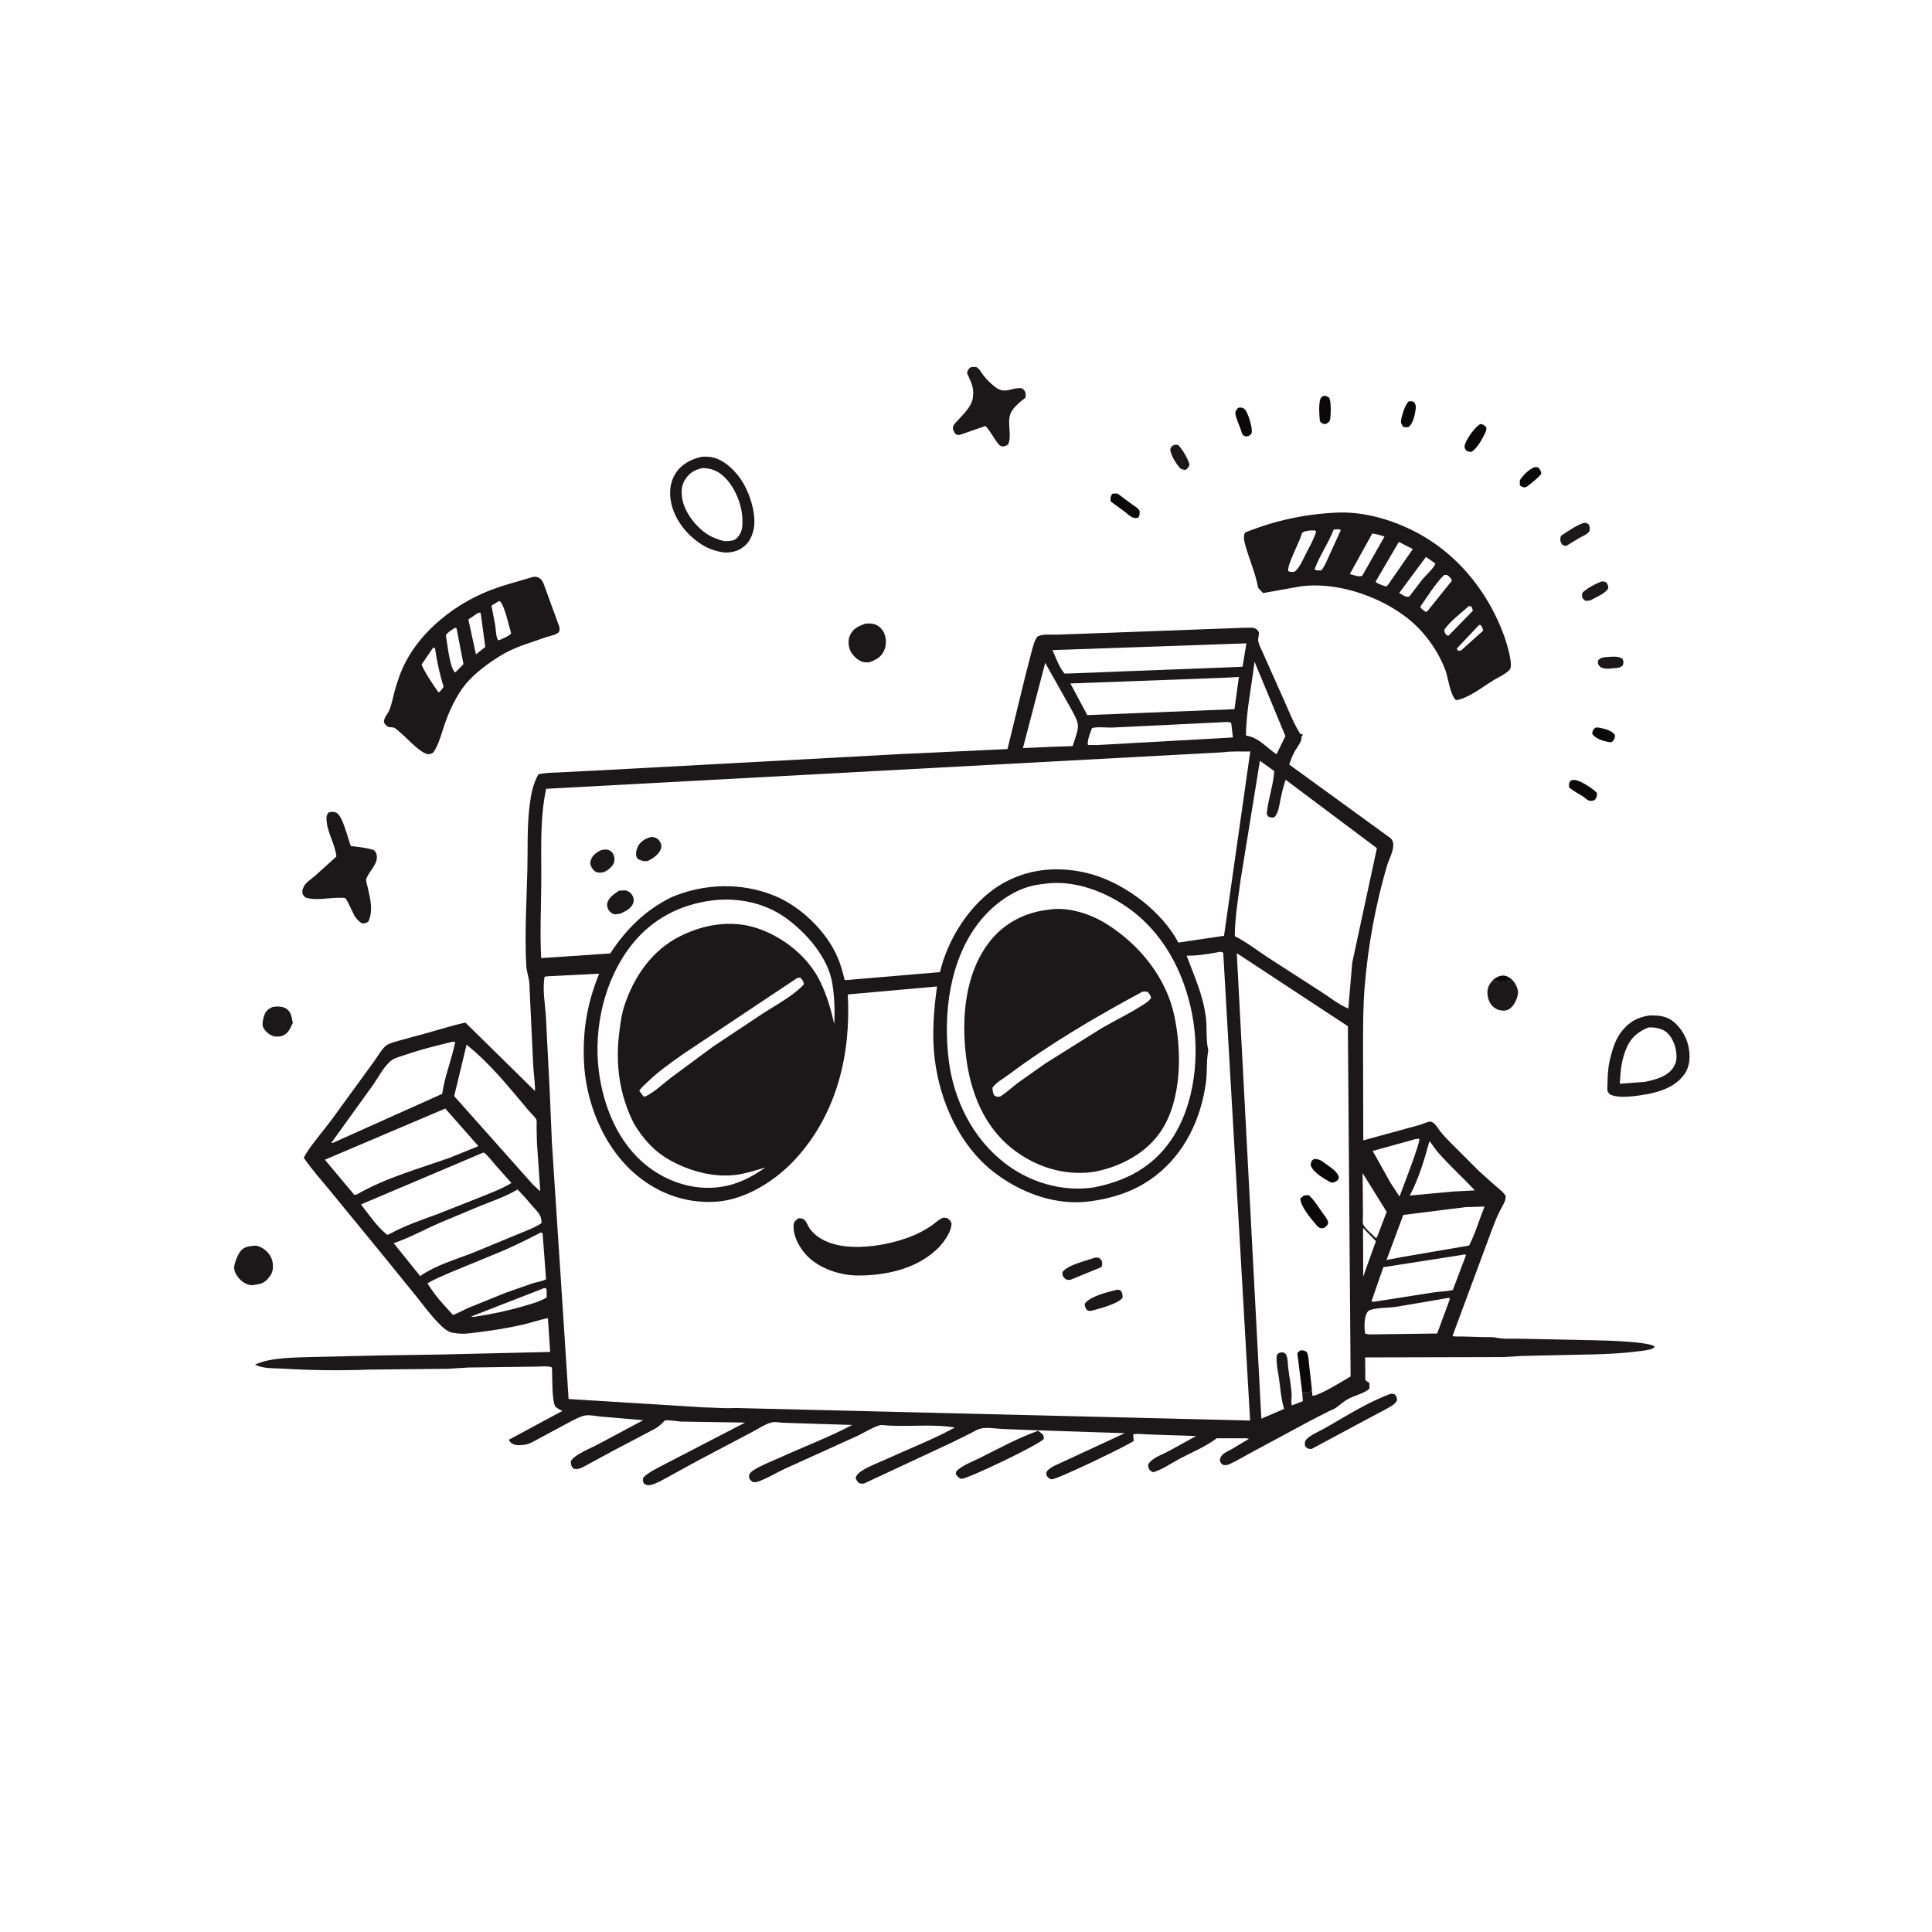
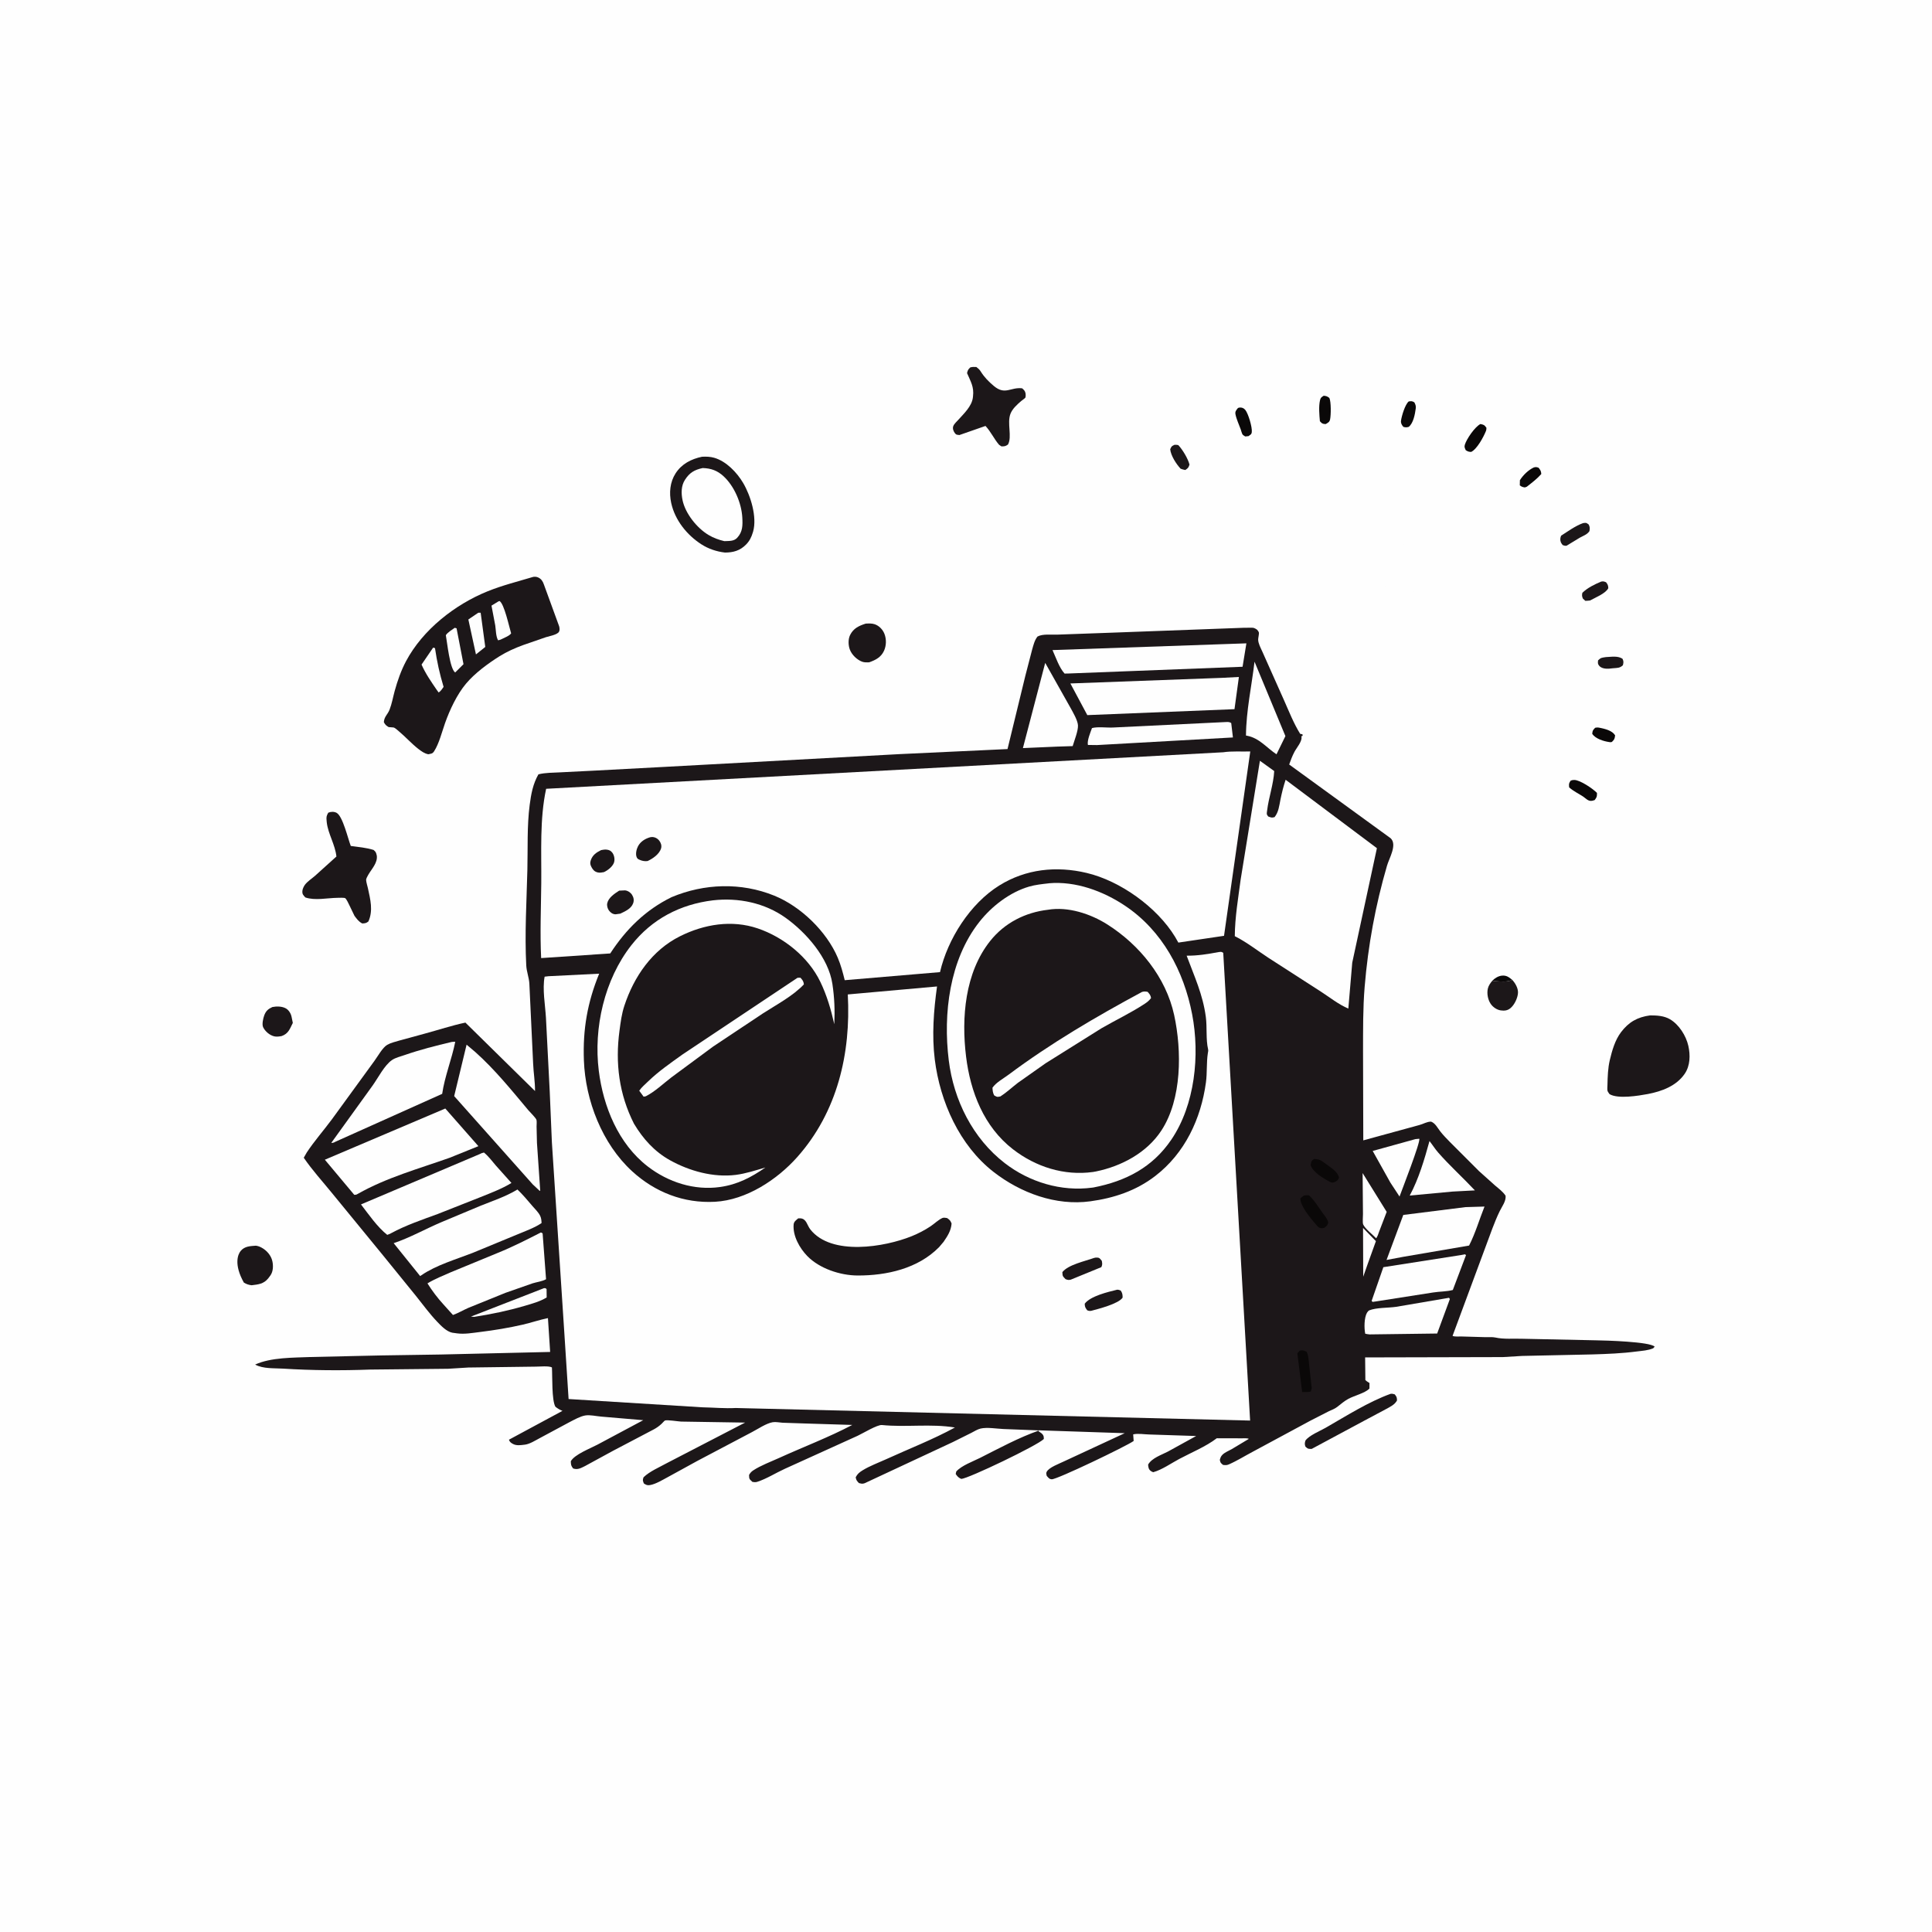
<svg xmlns="http://www.w3.org/2000/svg" version="1.1" style="display: block;" viewBox="0 0 2048 2048" width="1024" height="1024">
  <path transform="translate(0,0)" fill="rgb(254,254,254)" d="M -0 -0 L 2048 0 L 2048 2048 L -0 2048 L -0 -0 z" />
  <path transform="translate(0,0)" fill="rgb(10,8,8)" d="M 1581.98 1039.57 C 1584.66 1036.79 1588.38 1034.53 1592.28 1034.2 C 1596.89 1033.82 1599.42 1035.77 1602.88 1038.56 C 1599.44 1041.24 1589.53 1040.43 1585.15 1040.04 L 1581.98 1039.57 z" />
  <path transform="translate(0,0)" fill="rgb(10,8,8)" d="M 1690.87 771.5 C 1692.92 771.065 1693.8 771.069 1695.88 771.5 C 1701.56 772.675 1709.01 774.404 1712.09 779.5 C 1711.54 783.582 1711.36 783.706 1708.68 786.5 C 1706.88 786.871 1707.58 786.879 1705.58 786.577 C 1699.56 785.667 1691.41 783.08 1687.85 778 C 1688.17 774.321 1688.37 774.259 1690.87 771.5 z" />
  <path transform="translate(0,0)" fill="rgb(10,8,8)" d="M 1625.95 495.5 C 1628.13 494.961 1628.96 495.032 1631.04 495.88 C 1632.98 498.564 1633.56 499.093 1633.83 502.5 C 1629.3 507.655 1623.87 511.709 1618.5 515.944 L 1616.44 516.703 C 1614.05 516.38 1612.97 515.952 1611.05 514.5 L 1611.16 509 C 1614.6 503.622 1620.12 498.176 1625.95 495.5 z" />
  <path transform="translate(0,0)" fill="rgb(28,23,25)" d="M 1702.36 696.535 C 1708.14 696.312 1715.41 694.934 1720.06 698.5 C 1721.2 701.586 1721.06 701.984 1720.32 705.227 C 1716.87 708.377 1714.45 707.934 1710.02 708.365 L 1708.62 708.494 L 1705.33 708.849 C 1701.97 709.02 1697.55 708.532 1695.23 705.78 C 1693.48 703.712 1693.79 702.463 1694.02 700 C 1697.05 696.957 1698.23 697.222 1702.36 696.535 z" />
  <path transform="translate(0,0)" fill="rgb(10,8,8)" d="M 1493.38 425.5 C 1496.35 425.231 1496.74 425.017 1499.27 426.5 C 1500.44 428.787 1501.12 430.349 1500.75 433.026 C 1499.93 439.147 1498.25 448.53 1493.32 452.5 C 1491.02 453.14 1489.95 453.136 1487.65 452.5 C 1485.96 450.557 1484.8 448.655 1485.13 446 C 1485.76 441.056 1489.5 428.483 1493.38 425.5 z" />
  <path transform="translate(0,0)" fill="rgb(10,8,8)" d="M 1403.16 419.5 C 1405.93 419.74 1407 420.117 1409.18 421.852 C 1411.08 425.762 1410.9 439.984 1409.96 444.5 C 1409.34 447.455 1407.83 447.968 1405.5 449.447 L 1404.69 449.515 C 1401.54 449.277 1401.23 448.715 1399.15 446.5 C 1398.55 439.835 1397.77 430.799 1399.26 424.323 C 1399.93 421.368 1400.79 421.12 1403.16 419.5 z" />
  <path transform="translate(0,0)" fill="rgb(28,23,25)" d="M 1245.1 471.5 C 1246.52 471.363 1247.63 471.586 1249.03 471.821 C 1253.63 476.67 1259.25 486.04 1260.92 492.5 C 1259.74 495.945 1259.48 496.079 1256.5 498.226 C 1254.7 497.988 1253.21 497.438 1251.5 496.85 C 1246.87 491.938 1241.12 482.99 1240.46 476.221 C 1241.96 472.987 1241.87 472.996 1245.1 471.5 z" />
  <path transform="translate(0,0)" fill="rgb(28,23,25)" d="M 1697.35 616.5 C 1699.74 616.058 1700.2 616.339 1702.5 617.218 C 1704.3 619.542 1704.75 620.555 1704.86 623.5 C 1702.1 629.121 1690.93 633.516 1685.5 636.542 C 1683.88 636.819 1682.15 636.817 1680.5 636.922 L 1677.9 634.5 C 1676.91 632.031 1676.82 630.971 1677.38 628.371 C 1683.16 622.897 1690.1 619.56 1697.35 616.5 z" />
  <path transform="translate(0,0)" fill="rgb(10,8,8)" d="M 1312.29 432.5 L 1313.7 432.046 C 1316.24 431.722 1318.41 432.524 1320.04 434.5 C 1323.24 438.369 1327.55 452.99 1326.95 457.97 C 1326.63 460.644 1325.5 460.696 1323.5 462.294 L 1320.03 462.662 C 1319.12 462.022 1318.04 461.572 1317.3 460.744 C 1316.51 459.862 1315.59 456.19 1315.16 455 C 1313.35 450.013 1310.61 444.203 1309.63 439.044 C 1309.07 436.102 1310.6 434.662 1312.29 432.5 z" />
  <path transform="translate(0,0)" fill="rgb(10,8,8)" d="M 1664.96 827.5 C 1666.29 826.964 1667.33 826.785 1668.79 826.793 C 1675.04 826.827 1688.66 836.148 1692.85 840.5 C 1692.92 844.621 1692.69 844.837 1690.5 848.056 C 1689.07 848.655 1687.57 848.995 1686 848.947 C 1683.04 848.856 1680.31 845.771 1677.92 844.22 C 1673.02 841.037 1667.75 838.589 1663.37 834.659 C 1663.08 831.006 1662.88 830.753 1664.96 827.5 z" />
  <path transform="translate(0,0)" fill="rgb(10,8,8)" d="M 1569.29 449.5 L 1569.54 449.52 C 1573.33 450.384 1573.42 450.428 1575.69 453.5 C 1575.63 454.729 1575.59 455.841 1575.12 457 C 1572.5 463.433 1565.7 476.085 1559.5 479.045 C 1556.7 478.91 1556.16 478.693 1553.76 477.221 C 1552.8 474.964 1552.03 473.951 1552.78 471.461 C 1554.64 465.287 1563.39 452.525 1569.29 449.5 z" />
-   <path transform="translate(0,0)" fill="rgb(10,8,8)" d="M 1178.9 523.5 C 1180.78 523.023 1182.57 523.116 1184.5 523.104 L 1199.78 534.462 C 1202.62 536.464 1206.34 538.358 1208 541.5 C 1208.08 544.946 1208.5 545.94 1206.5 548.851 C 1205.33 548.89 1203.05 549.287 1202 549.003 C 1198.32 548.004 1194.25 544.018 1191.29 541.703 L 1177.29 531.5 C 1177.19 527.738 1176.95 526.853 1178.9 523.5 z" />
  <path transform="translate(0,0)" fill="rgb(28,23,25)" d="M 1678.17 554.5 C 1681.56 554.076 1681.35 553.972 1684.08 556 C 1685.49 558.838 1685.33 559.996 1684.89 563 C 1682.48 566.687 1678.21 567.969 1674.5 570.064 L 1660.63 578.5 C 1658.93 578.728 1658.1 578.327 1656.5 577.801 C 1655.79 576.824 1654.93 575.762 1654.5 574.612 C 1653.64 572.331 1653.9 570.044 1654.84 567.857 C 1662.05 563.26 1670.08 557.335 1678.17 554.5 z" />
  <path transform="translate(0,0)" fill="rgb(28,23,25)" d="M 288.737 1067.5 C 293.228 1066.59 299.099 1066.66 303.168 1069.02 C 306.226 1070.79 308.423 1074.52 309.082 1077.89 L 310.399 1084.32 C 307.196 1090.78 305.732 1095.74 298.5 1098.29 C 295.88 1098.73 293.199 1099.2 290.576 1098.54 C 285.799 1097.35 281.094 1093.34 278.948 1088.93 C 277.465 1085.88 278.99 1079.3 280.134 1076.27 C 281.897 1071.6 284.294 1069.53 288.737 1067.5 z" />
  <path transform="translate(0,0)" fill="rgb(28,23,25)" d="M 1602.88 1038.56 C 1606.15 1041.93 1609.39 1047.54 1609.13 1052.44 C 1608.86 1057.88 1605.29 1065.43 1600.98 1068.83 C 1597.88 1071.28 1594.79 1071.6 1590.95 1071.08 C 1586.73 1070.52 1582.43 1067.52 1580.11 1064 C 1577.16 1059.52 1576.02 1053.24 1577.16 1048 C 1577.85 1044.85 1579.91 1041.96 1581.98 1039.57 L 1585.15 1040.04 C 1589.53 1040.43 1599.44 1041.24 1602.88 1038.56 z" />
  <path transform="translate(0,0)" fill="rgb(28,23,25)" d="M 917.744 661.043 C 920.891 660.925 924.152 660.692 927.18 661.713 C 931.865 663.293 935.684 667.248 937.501 671.814 C 939.74 677.442 939.614 684.293 937.12 689.804 C 933.997 696.708 928.149 699.683 921.346 702.086 C 918.843 702.176 916.158 702.303 913.772 701.386 C 908.344 699.3 903.105 694.216 900.973 688.842 C 899.142 684.226 898.92 677.623 901.163 673.11 C 904.677 666.036 910.551 663.316 917.744 661.043 z" />
-   <path transform="translate(0,0)" fill="rgb(28,23,25)" d="M 271.244 1320.48 C 273.487 1320.79 275.215 1321.43 277.196 1322.49 C 282.668 1325.41 287.327 1330.69 288.708 1336.88 C 289.79 1341.72 289.617 1347.66 286.778 1351.83 L 285.922 1353 L 284.279 1355.2 C 279.353 1361.13 273.894 1361.53 266.755 1362.42 C 263.773 1362.11 261.039 1361.2 258.5 1359.59 C 253.829 1356.61 248.99 1350.63 248.256 1345 C 247.63 1340.19 252.214 1329.51 255.197 1325.97 C 259.385 1321 265.281 1320.92 271.244 1320.48 z" />
+   <path transform="translate(0,0)" fill="rgb(28,23,25)" d="M 271.244 1320.48 C 273.487 1320.79 275.215 1321.43 277.196 1322.49 C 282.668 1325.41 287.327 1330.69 288.708 1336.88 C 289.79 1341.72 289.617 1347.66 286.778 1351.83 L 285.922 1353 L 284.279 1355.2 C 279.353 1361.13 273.894 1361.53 266.755 1362.42 C 263.773 1362.11 261.039 1361.2 258.5 1359.59 C 247.63 1340.19 252.214 1329.51 255.197 1325.97 C 259.385 1321 265.281 1320.92 271.244 1320.48 z" />
  <path transform="translate(0,0)" fill="rgb(28,23,25)" d="M 1474.11 1477.5 C 1475.93 1477.29 1476.78 1477.58 1478.5 1478.08 C 1480.6 1480.83 1480.73 1481.06 1480.89 1484.5 C 1478.55 1489.06 1473.37 1491.42 1469.03 1493.8 L 1445.59 1506.29 L 1390.5 1535.87 C 1386.61 1535.89 1386.7 1536.06 1383.81 1533.5 C 1382.86 1530.81 1383.02 1529.72 1383.83 1527 C 1388.07 1521.36 1398.72 1517.22 1405.02 1513.62 C 1426.92 1501.11 1450.39 1486.08 1474.11 1477.5 z" />
  <path transform="translate(0,0)" fill="rgb(28,23,25)" d="M 1028.49 389.5 C 1030.78 388.782 1032.64 388.97 1035 389.044 C 1036.99 390.618 1038.24 391.589 1039.6 393.77 C 1043.38 399.859 1048.05 404.563 1053.5 409.145 C 1065.52 419.25 1071.29 410.141 1083.5 411.629 C 1085.35 413.322 1086.31 413.956 1087 416.455 C 1087.34 417.666 1087.4 420.374 1086.93 421.5 C 1086.69 422.095 1083.13 424.574 1082.5 425.114 C 1078.23 428.785 1073.2 433.282 1071.13 438.636 C 1067.29 448.553 1073.1 462.854 1068.5 471.24 C 1065.77 473.153 1064.69 473.218 1061.5 473.149 L 1059.06 471.5 C 1053.74 465.332 1050.47 457.791 1044.67 451.515 L 1017 461.164 C 1014.93 460.84 1013.85 461.2 1012.46 459.478 C 1010.78 457.39 1009.51 454.336 1010.53 451.669 C 1011.48 449.205 1014.21 446.846 1015.99 444.871 C 1021.91 438.287 1030.04 430.717 1031.27 421.573 L 1031.42 420.214 C 1032.68 410.002 1028.94 404.51 1025.11 395.5 C 1025.92 392.279 1026.14 391.843 1028.49 389.5 z" />
  <path transform="translate(0,0)" fill="rgb(28,23,25)" d="M 347.942 861.5 C 350.617 860.315 354.1 860.199 356.761 861.606 C 363.356 865.094 368.891 889.277 371.843 896.751 C 379.899 897.892 388.22 898.52 396 900.98 C 397.497 902.381 398.091 902.664 398.813 904.682 C 399.037 905.308 399.329 906.338 399.417 906.991 C 400.441 914.644 394.037 921.027 390.5 927.113 C 389.827 928.27 388.043 931.41 388.093 932.614 C 388.203 935.295 389.428 938.837 390.002 941.521 C 392.541 953.394 395.77 965.178 390.5 976.823 C 388.093 978.707 386.925 978.746 384 978.9 C 380.188 976.967 378.28 974.146 375.759 970.816 L 370.477 959.845 C 369.56 957.997 367.398 953.165 365.928 952.105 C 364.979 951.421 358.848 951.708 357.535 951.728 C 346.87 951.888 333.945 954.812 323.728 951.345 C 321.502 948.998 320.291 947.916 320.538 944.5 C 320.689 942.415 321.885 939.797 323.095 938.108 C 325.734 934.421 330.427 931.468 333.854 928.483 L 356.621 907.933 C 355.277 895.377 347.879 884.11 346.41 871.992 L 346.222 869.995 C 345.825 866.202 346.055 864.895 347.942 861.5 z" />
  <path transform="translate(0,0)" fill="rgb(28,23,25)" d="M 1749.23 1076.35 C 1756.42 1076.35 1764 1076.76 1770.33 1080.5 C 1779.84 1086.13 1787.29 1097.9 1789.7 1108.61 C 1791.91 1118.46 1791.73 1129.69 1785.84 1138.28 C 1777 1151.2 1761.56 1156.88 1746.84 1159.7 C 1736.82 1161.56 1715.23 1165.18 1706.17 1159.83 C 1705.48 1158.72 1704.56 1157.72 1704.09 1156.5 C 1703.6 1155.21 1703.94 1151.62 1703.97 1150.07 C 1704.13 1141.56 1704.47 1132.08 1706.44 1123.81 C 1708.88 1113.62 1711.92 1102.69 1718.32 1094.21 C 1726.49 1083.39 1735.83 1078.13 1749.23 1076.35 z" />
-   <path transform="translate(0,0)" fill="rgb(254,254,254)" d="M 1747.38 1089.19 C 1752.45 1088.78 1757.39 1089.47 1762.11 1091.46 C 1768.38 1094.11 1772.35 1100.39 1774.74 1106.5 C 1776.93 1112.14 1778.4 1122.32 1775.71 1127.97 L 1775.17 1129 L 1774.04 1131.17 C 1767.91 1141.29 1754.32 1144.64 1743.52 1146.82 L 1717.01 1148.82 C 1717.93 1134.26 1718.77 1122.85 1724.83 1109.46 C 1729.4 1099.37 1737.28 1093.09 1747.38 1089.19 z" />
  <path transform="translate(0,0)" fill="rgb(28,23,25)" d="M 744.163 484.173 C 748.364 483.913 752.918 484.078 757 485.237 C 769.748 488.857 781.194 500.781 787.799 512.012 C 795.715 525.469 802.662 547.951 798.361 563.361 L 798.012 564.5 C 796.524 569.492 794.57 573.41 790.895 577.186 C 784.566 583.688 777.283 585.742 768.445 585.72 C 759.631 584.7 751.075 581.862 743.583 577.057 C 728.13 567.144 715.454 551.324 711.5 533.159 C 709.176 522.481 710.14 511.095 716.177 501.737 C 722.639 491.721 732.755 486.563 744.163 484.173 z" />
  <path transform="translate(0,0)" fill="rgb(254,254,254)" d="M 744.868 496.14 C 753.747 496.419 760.465 498.807 767.058 504.904 C 778.399 515.394 786.017 533.264 786.873 548.557 C 787.335 556.82 787.372 563.768 781.362 570.171 C 777.827 573.936 772.599 573.388 767.798 573.636 C 761.808 572.206 756.374 570.253 751.062 567.085 C 738.727 559.726 726.54 544.384 723.555 530.343 C 721.991 522.99 721.993 515.043 726.016 508.744 C 730.938 501.037 736.078 498.04 744.868 496.14 z" />
  <path transform="translate(0,0)" fill="rgb(28,23,25)" d="M 565.298 611.5 C 567.28 611.292 568.706 611.319 570.522 612.152 C 573.779 613.645 575.414 616.245 576.543 619.557 L 592.761 664 C 593.305 666.098 593.589 669.137 591.716 670.706 C 588.678 673.25 582.496 674.273 578.662 675.459 L 554.281 683.894 C 545.796 687.035 537.127 690.861 529.46 695.687 C 517.159 703.429 503.387 713.546 494.005 724.703 C 484.439 736.077 476.737 752.51 471.786 766.488 C 468.495 775.78 465.519 788.04 460.208 796.344 C 458.43 799.125 456.988 798.871 454 799.556 C 449.67 798.667 446.876 796.43 443.426 793.868 C 436.116 788.155 429.861 781.052 422.704 775.107 C 421.267 773.914 418.865 771.505 417.082 771.141 L 413.87 770.888 L 412 770.753 C 409.35 769.137 408.362 768.376 406.894 765.5 C 407.319 759.511 410.916 757.508 412.965 752.262 C 415.4 746.026 416.616 738.903 418.393 732.424 C 421.339 721.68 425.211 710.664 430.451 700.814 C 448.13 667.587 482.121 640.865 516.813 626.829 C 532.598 620.442 549.026 616.398 565.298 611.5 z" />
  <path transform="translate(0,0)" fill="rgb(254,254,254)" d="M 507.028 649.5 L 509.513 649.5 L 514.408 685.787 L 504.525 693.7 L 496.477 656.668 L 507.028 649.5 z" />
  <path transform="translate(0,0)" fill="rgb(254,254,254)" d="M 528.357 637.5 L 529.53 637.106 C 534.548 640.112 539.7 664.446 541.817 671.399 C 540.091 674.066 534.239 676.168 531.305 677.717 C 530.476 678.208 528.942 678.485 528 678.757 C 525.573 674.603 525.728 667.802 524.988 663 L 521.001 641.997 L 528.357 637.5 z" />
  <path transform="translate(0,0)" fill="rgb(254,254,254)" d="M 459.143 686.5 C 459.812 686.621 460.459 686.846 461.109 687.047 C 463.247 701.545 465.993 714.094 470.227 728.134 C 468.6 730.382 467.362 732.552 465 734.071 L 463.037 731.402 C 457.125 722.74 451.09 714.122 446.857 704.491 L 459.143 686.5 z" />
  <path transform="translate(0,0)" fill="rgb(254,254,254)" d="M 482.041 665.5 L 483.985 666.047 L 491.325 704.075 L 482.5 712.87 C 476.733 708.723 474.069 681.09 472.607 673.339 C 474.56 670.237 479.068 667.721 482.041 665.5 z" />
-   <path transform="translate(0,0)" fill="rgb(28,23,25)" d="M 1415.66 543.438 C 1441.87 542.007 1468.83 548.995 1492.5 559.891 C 1541 582.218 1576.64 624.602 1594.59 674.457 C 1596.84 680.696 1603.95 703.482 1600.85 709 C 1598.32 713.496 1588.62 717.785 1584.14 720.476 C 1572.25 727.612 1557.19 739.978 1543.5 742.301 C 1537.37 736.82 1535.29 719.847 1532.64 711.733 C 1524.85 689.908 1509.32 668.594 1490.98 654.5 C 1461.13 631.562 1416.53 616.489 1378.74 621.554 L 1338.88 628.663 L 1333.69 623.186 C 1330.85 607.104 1323.59 591.534 1319.48 575.73 C 1318.56 572.192 1318.06 567.688 1319.85 564.5 C 1350.95 551.938 1382.23 545.155 1415.66 543.438 z" />
  <path transform="translate(0,0)" fill="rgb(254,254,254)" d="M 1567.83 662.5 L 1569.61 662.608 C 1571.13 664.698 1571.77 665.944 1572.2 668.5 L 1548.5 689.757 L 1545.34 689.675 L 1544.24 687.5 L 1567.83 662.5 z" />
  <path transform="translate(0,0)" fill="rgb(254,254,254)" d="M 1557.03 642.5 L 1559.26 642.522 C 1560.45 644.31 1560.97 645.362 1561.23 647.5 L 1535.5 673.827 L 1533.47 673.4 C 1531.5 670.867 1531.23 670.668 1531.07 667.5 C 1537.24 658.397 1548.73 650.006 1557.03 642.5 z" />
  <path transform="translate(0,0)" fill="rgb(254,254,254)" d="M 1413.68 561.5 L 1414.15 561.406 C 1416.66 561.133 1419.27 560.409 1421.28 562 L 1407.86 591.471 C 1405.73 595.989 1403.92 600.972 1400.5 604.667 C 1397.8 604.644 1395.77 605.155 1393.5 603.575 C 1398.55 589.448 1407.62 576.715 1413.21 562.696 L 1413.68 561.5 z" />
  <path transform="translate(0,0)" fill="rgb(254,254,254)" d="M 1530.71 609.5 L 1534.04 609.5 C 1536.63 611.635 1537.95 612.287 1539.11 615.5 L 1513.43 647.5 L 1511.52 648.74 C 1509.31 647.118 1506.73 645.759 1505.49 643.286 C 1513.4 631.919 1521.04 619.412 1530.71 609.5 z" />
  <path transform="translate(0,0)" fill="rgb(254,254,254)" d="M 1511.55 590.368 L 1521.6 597.354 C 1519.91 602.395 1511.45 609.784 1507.87 614.087 L 1493.78 632.5 C 1489.63 633.184 1486.81 630.587 1483.24 628.555 L 1511.55 590.368 z" />
  <path transform="translate(0,0)" fill="rgb(254,254,254)" d="M 1388.88 562.325 L 1394 562.257 L 1395.13 563.5 C 1392.91 571.386 1388.28 579.272 1384.54 586.534 C 1381.14 593.129 1378.21 601 1372.5 605.935 C 1369.66 606.531 1368.36 606.456 1365.62 605.5 C 1363.99 599.275 1377.68 574.366 1379.97 565.838 L 1380.18 565 C 1382.51 562.837 1385.79 562.868 1388.88 562.325 z" />
  <path transform="translate(0,0)" fill="rgb(254,254,254)" d="M 1454.68 565.526 C 1459.13 565.994 1463.35 567.473 1467.62 568.765 L 1443.94 610.5 C 1439.63 611.695 1435.06 609.676 1430.88 608.459 L 1454.68 565.526 z" />
  <path transform="translate(0,0)" fill="rgb(254,254,254)" d="M 1482.82 574.452 L 1497.61 582.039 L 1471.5 619.786 L 1469.75 621.647 C 1468.45 621.429 1467.25 621.14 1466.02 620.645 C 1464.02 619.833 1458.99 618.288 1458.23 616.501 L 1482.82 574.452 z" />
  <path transform="translate(0,0)" fill="rgb(28,23,25)" d="M 1318.19 665.478 L 1325.5 665.406 C 1326.74 665.396 1327.9 665.321 1329.12 665.637 C 1329.87 665.831 1332.05 667.013 1332.5 667.462 C 1333.35 668.308 1334.08 669.353 1334.45 670.5 C 1334.82 671.688 1333.68 676.365 1333.7 677.969 C 1333.74 682.009 1336.35 686.806 1337.99 690.425 L 1361.32 742.736 C 1366.49 754.403 1371.48 767.057 1378.23 777.889 L 1380.66 778.373 L 1380.89 779.966 L 1379.5 780.467 C 1380.94 785.439 1374.46 792.612 1372.15 797.025 C 1369.88 801.356 1368.19 805.801 1366.58 810.407 L 1474.15 888.584 C 1481.33 895.403 1472.64 909.571 1470.31 917.575 C 1457.98 959.84 1450.25 1002.03 1446.6 1045.95 C 1444.7 1068.81 1444.94 1092 1444.88 1114.93 L 1445.14 1208.84 L 1504.71 1192.54 C 1509.08 1191.38 1512.41 1189 1517 1188.97 C 1521.67 1190.76 1523.85 1195.7 1526.87 1199.49 C 1529.94 1203.36 1533.39 1206.92 1536.84 1210.45 L 1567.89 1241.5 L 1584.98 1256.8 C 1588.96 1260.18 1593.02 1263.12 1595.98 1267.5 C 1596.68 1273.17 1592.15 1278.96 1589.72 1283.94 C 1586.83 1289.87 1584.34 1296.07 1581.98 1302.23 L 1539.77 1416.08 C 1541.87 1417.16 1546.74 1416.67 1549.23 1416.72 L 1574.8 1417.46 C 1578.13 1417.57 1581.94 1417.11 1585.15 1417.83 C 1594.14 1419.84 1604.29 1418.8 1613.5 1419.14 L 1691.99 1420.79 C 1701.88 1420.93 1748.87 1422.23 1754.01 1427.5 L 1752.5 1429.22 C 1746.96 1431.61 1740.84 1431.86 1734.91 1432.63 C 1719.17 1434.68 1703.83 1435.26 1687.98 1435.74 L 1613.43 1437.35 L 1593.07 1438.57 L 1447.09 1438.92 L 1447.35 1463 C 1448.36 1463.88 1449.3 1464.55 1450.45 1465.26 L 1451.71 1466.02 L 1451.67 1471.91 C 1446.95 1476.84 1435.69 1479.34 1429.24 1482.89 C 1424.93 1485.26 1421.6 1488.17 1417.77 1491.19 C 1414.87 1493.49 1411.78 1494.5 1408.5 1496.05 L 1389.36 1505.83 L 1328 1538.89 C 1319.61 1543.3 1311.17 1548.62 1302.52 1552.37 C 1300.38 1553.3 1298.75 1553.15 1296.5 1552.88 C 1293.92 1550.72 1293.71 1550.76 1293.06 1547.5 C 1293.73 1545.2 1294.1 1543.88 1295.83 1542.11 C 1298.21 1539.67 1302.64 1537.84 1305.63 1536.18 L 1323.79 1525.29 C 1322.25 1524.3 1318.28 1524.73 1316.26 1524.68 L 1289.83 1524.61 C 1278.25 1533.46 1262.93 1539.71 1249.97 1546.61 C 1241.39 1551.18 1231.81 1557.99 1222.5 1560.6 C 1221.41 1560.17 1220.76 1559.99 1219.78 1559.23 C 1217.46 1557.45 1217.24 1555.15 1217.07 1552.5 C 1221.05 1545.52 1231.15 1542.33 1237.99 1538.75 L 1267.98 1522.23 L 1218.29 1520.61 C 1212.89 1520.51 1206.46 1519.29 1201.22 1520.5 L 1201.72 1527.5 C 1193.97 1533.06 1120.13 1568.49 1114.92 1568.1 C 1112.08 1567.89 1111.39 1566.43 1109.58 1564.5 C 1109.27 1562.87 1108.69 1561.81 1109.49 1560.24 C 1111.94 1555.47 1122.71 1551.66 1127.41 1549.33 L 1192.25 1519.24 L 1102.83 1516.25 L 1101.5 1516.1 L 1100.76 1517 L 1104.25 1519.5 C 1106.32 1521.48 1106.5 1522.64 1106.5 1525.39 C 1099.86 1532.24 1026.59 1567.32 1019 1567.72 C 1015.97 1566.41 1014.9 1565.1 1013.09 1562.5 L 1013.68 1559.82 C 1019.42 1553.46 1031.11 1549.33 1038.89 1545.42 C 1059.51 1535.04 1079.81 1523.94 1101.63 1516.29 L 1063.53 1514.81 C 1056.35 1514.49 1046.31 1512.73 1039.43 1514.34 C 1036.18 1515.11 1032.62 1517.38 1029.61 1518.91 L 1010.04 1528.66 L 919.38 1570.97 C 915.915 1572.77 914.301 1573.33 910.5 1572.12 C 908.276 1569.73 907.744 1569.32 907.056 1566 C 908.861 1562.41 911.088 1560.64 914.5 1558.54 C 921.991 1553.94 930.977 1550.65 939 1546.99 C 963.177 1535.93 988.994 1525.95 1012.25 1513.21 C 986.922 1508.99 960.322 1513.16 934.909 1510.59 C 930.022 1510.1 914.686 1519.39 909.221 1521.95 L 832.046 1556.95 C 822.469 1561.28 812.64 1567.6 802.754 1570.78 C 800.864 1571.39 799.407 1571.17 797.5 1570.81 C 794.384 1567.78 794.101 1568.11 794.034 1563.5 C 795.278 1561.35 796.385 1560.04 798.481 1558.67 C 806.489 1553.4 816.877 1549.59 825.622 1545.61 C 851.407 1533.87 878.424 1523.68 903.448 1510.5 L 852.098 1508.91 L 829.5 1508.15 C 826.18 1507.96 822.376 1507.07 819.096 1507.61 C 812.263 1508.74 803.191 1514.95 797 1518.15 L 739.407 1548.52 L 707.663 1565.93 C 702.253 1568.81 695.039 1573.24 689 1574.25 C 686.136 1574.73 684.849 1574.05 682.5 1572.51 C 681.306 1569.31 681.116 1569.23 682.151 1566.01 C 688.76 1559.6 699.112 1555.3 707.245 1550.78 L 789.829 1508.01 L 722 1506.93 C 718.962 1506.8 707.05 1504.88 704.918 1505.79 C 704.182 1506.11 702.064 1508.6 701.332 1509.27 C 698.783 1511.63 696.223 1513.49 693.158 1515.15 L 649.79 1537.93 L 620.05 1554.13 C 615.537 1556.35 612.348 1558.27 607.5 1556.6 C 605.144 1553.45 605.302 1552.78 605.081 1549 C 609.045 1541.76 625.825 1535.4 633.272 1531.41 L 681.86 1505.46 L 637.248 1501.65 C 632.132 1501.24 625.462 1499.62 620.464 1500.44 C 614.961 1501.35 608.627 1505.02 603.7 1507.53 L 571.772 1524.68 C 567.283 1527.06 561.731 1530.62 556.675 1531.36 L 555.51 1531.5 C 551.764 1531.97 547.516 1532.56 544 1530.76 C 541.768 1529.61 540.221 1528.54 539.5 1526.15 L 596.24 1495.58 C 593.326 1494.42 591.234 1493.15 588.762 1491.22 C 584.724 1484.4 585.664 1459.04 585.063 1449.5 C 581.437 1447.65 572.031 1448.74 567.777 1448.69 L 496.44 1449.63 L 475 1450.95 L 392.25 1451.8 C 361.491 1452.96 330.787 1452.72 300.074 1450.8 C 290.661 1450.21 278.903 1451.15 270.463 1446.5 C 287.206 1438.8 311.064 1439.25 329.315 1438.49 L 403.5 1436.82 L 467.2 1435.84 L 583.181 1433.12 L 580.839 1397.24 C 571.9 1399.07 563.141 1402.08 554.241 1404.15 C 539.409 1407.59 523.831 1410.13 508.716 1411.99 C 500.662 1412.97 492.482 1414.5 484.389 1413.41 L 482.5 1413.14 L 479.438 1412.73 C 473.376 1411.51 467.599 1405.47 463.48 1401.15 C 455.41 1392.69 448.515 1383.24 441.233 1374.11 L 406.132 1330.87 L 351.646 1264.35 C 341.647 1252.07 330.941 1240.35 321.997 1227.25 L 325.179 1221.68 C 333.158 1209.57 343.063 1198.37 351.709 1186.69 L 396.97 1124.5 C 400.389 1119.85 405.531 1110.41 410.488 1107.55 C 414.134 1105.44 419.166 1104.28 423.219 1103.07 L 450.138 1095.72 C 464.519 1091.85 478.801 1087.07 493.358 1084 L 567.145 1156.56 C 567.241 1146.72 565.533 1137.22 565.146 1127.44 L 561.136 1042.5 C 560.716 1036.03 558.19 1029.94 557.85 1023.4 C 556.102 989.714 558.208 955.681 559.04 922 C 559.6 899.323 558.551 875.767 561.482 853.271 C 562.994 841.668 564.915 831.116 570.737 820.84 C 578.296 818.946 586.007 819.176 593.739 818.72 L 632.006 816.796 L 704 812.955 L 953.5 799.397 L 1068.01 794.043 L 1086.95 716.198 L 1094.08 688.713 C 1095.45 683.931 1096.64 678.711 1099.79 674.761 C 1105.4 671.707 1114.41 673.015 1120.81 672.733 L 1180 670.611 L 1318.19 665.478 z" />
  <path transform="translate(0,0)" fill="rgb(254,254,254)" d="M 1444.88 1301.65 L 1458.52 1315.66 L 1449.94 1339.51 L 1445.07 1353.36 L 1444.88 1301.65 z" />
  <path transform="translate(0,0)" fill="rgb(254,254,254)" d="M 576.669 1365.5 C 578.758 1365.57 577.859 1365.21 579.396 1366.5 L 579.493 1375.34 C 572.442 1379.7 563.896 1381.98 556 1384.3 C 538.418 1389.47 520.6 1393.15 502.5 1395.95 L 499.234 1395.63 L 576.669 1365.5 z" />
  <path transform="translate(0,0)" fill="rgb(254,254,254)" d="M 1444.42 1243.49 L 1469.95 1284.64 L 1461.85 1305.78 C 1461.01 1308.22 1460.32 1310.53 1458.79 1312.66 C 1455.29 1308.91 1446.85 1302.38 1445.01 1297.92 C 1444.18 1295.89 1444.86 1289.42 1444.81 1287.01 L 1444.42 1243.49 z" />
  <path transform="translate(0,0)" fill="rgb(254,254,254)" d="M 1500.44 1207.5 L 1504.5 1207.12 C 1505.89 1210.78 1486.26 1260.9 1483.56 1268.38 L 1473.81 1253.51 L 1455.11 1220.05 L 1500.44 1207.5 z" />
  <path transform="translate(0,0)" fill="rgb(254,254,254)" d="M 1515.32 1209.55 C 1518.46 1213.54 1521.2 1217.94 1524.53 1221.75 C 1536.73 1235.68 1550.75 1248.33 1563.45 1261.86 L 1539.77 1263.11 L 1494.38 1267.33 C 1503.94 1249.59 1509.99 1228.9 1515.32 1209.55 z" />
  <path transform="translate(0,0)" fill="rgb(254,254,254)" d="M 1329.85 701.419 L 1362.59 780.292 L 1353.13 799.595 C 1342.63 792.611 1335.07 782.49 1322.06 779.936 L 1320.79 779.705 C 1320.99 753.324 1326.77 727.565 1329.85 701.419 z" />
  <path transform="translate(0,0)" fill="rgb(254,254,254)" d="M 845.404 1036.5 L 848.5 1036.42 C 850.663 1038.83 851.823 1040.1 852.141 1043.5 C 840.563 1055.79 823.194 1064.95 809 1074.08 L 755.984 1109.36 L 711.759 1142.03 C 702.99 1148.73 694.353 1157.15 684.5 1162.13 L 682.25 1162.5 L 677.618 1156.2 C 680.091 1152.54 683.985 1149.28 687.167 1146.21 C 698.231 1135.53 710.951 1126.77 723.42 1117.83 L 845.404 1036.5 z" />
  <path transform="translate(0,0)" fill="rgb(254,254,254)" d="M 1532.62 1376.3 L 1536 1375.71 L 1536.93 1377 L 1523.45 1413.59 L 1451.75 1414.53 C 1450.21 1414.42 1448.73 1414.1 1447.22 1413.82 C 1445.94 1407.98 1446.02 1396.76 1449.09 1391.5 C 1449.53 1390.73 1450.67 1389.36 1451.5 1389.02 C 1459.03 1385.99 1471.66 1386.51 1479.91 1385.29 L 1532.62 1376.3 z" />
  <path transform="translate(0,0)" fill="rgb(254,254,254)" d="M 1298.34 765.448 C 1301.13 765.419 1302.77 764.903 1305.15 766.5 L 1306.95 781.735 L 1162.83 789.804 L 1153.23 789.681 C 1152.16 785.039 1155.95 776.355 1157.54 771.805 C 1163.5 770.112 1173.35 771.537 1179.84 771.199 L 1298.34 765.448 z" />
  <path transform="translate(0,0)" fill="rgb(254,254,254)" d="M 1107.96 702.686 L 1134.66 750.122 C 1137.22 754.787 1142.39 763.517 1142.69 768.891 C 1143.01 774.64 1138.78 785.116 1137.08 790.909 L 1120.69 791.43 L 1084.33 793.008 L 1107.96 702.686 z" />
  <path transform="translate(0,0)" fill="rgb(254,254,254)" d="M 1548.85 1330.39 L 1553 1329.61 L 1554.03 1330.5 L 1540.04 1367.45 C 1533.52 1369.18 1525.95 1369 1519.16 1370.08 L 1458.32 1379.6 L 1455 1380.06 L 1453.99 1379 L 1466.41 1343.27 L 1548.85 1330.39 z" />
  <path transform="translate(0,0)" fill="rgb(254,254,254)" d="M 1553.48 1279.6 L 1573.64 1279 C 1568.17 1292.68 1564 1307.21 1557.29 1320.34 L 1487.68 1332.25 L 1469.79 1335.61 L 1487.55 1287.88 L 1553.48 1279.6 z" />
  <path transform="translate(0,0)" fill="rgb(254,254,254)" d="M 1304.23 682.561 L 1321.23 681.974 L 1317.17 706.791 L 1131.75 713.97 L 1128.5 714 C 1122.84 707.839 1119.2 696.829 1115.7 689.12 L 1304.23 682.561 z" />
  <path transform="translate(0,0)" fill="rgb(254,254,254)" d="M 573.286 1306.5 C 574.476 1306.77 573.801 1306.53 575.2 1307.5 L 578.84 1356.03 C 574.716 1358.39 569.097 1358.96 564.525 1360.4 L 535.799 1370.46 L 496.666 1386.32 C 491.084 1388.72 485.891 1391.9 480.165 1393.95 L 469.976 1382.65 C 463.862 1376 457.911 1368.08 453.125 1360.43 C 460.996 1355.68 469.638 1352.27 478.039 1348.57 L 528 1327.98 C 543.441 1321.74 558.462 1314.08 573.286 1306.5 z" />
  <path transform="translate(0,0)" fill="rgb(254,254,254)" d="M 478.879 1104.5 C 480.119 1104.33 481.34 1104.36 482.589 1104.34 C 478.873 1122.92 471.449 1140.84 468.726 1159.53 L 355.557 1210.28 L 354.5 1210.86 C 352.372 1211.64 353.484 1211.42 351.159 1211.5 L 395.15 1150.49 C 400.865 1142.45 407.507 1129.24 415.425 1123.77 C 419.262 1121.12 424.441 1119.95 428.829 1118.43 C 445.325 1112.73 461.902 1108.48 478.879 1104.5 z" />
  <path transform="translate(0,0)" fill="rgb(254,254,254)" d="M 1295.35 718.546 L 1313.28 717.62 L 1308.61 751.746 L 1152.59 758.044 L 1134.65 724.495 L 1295.35 718.546 z" />
  <path transform="translate(0,0)" fill="rgb(254,254,254)" d="M 510.299 1222.5 L 513.012 1221.72 C 517.936 1225.78 521.553 1230.76 525.677 1235.57 L 542.151 1253.98 C 531.792 1260.33 520.402 1264.49 509.181 1269.06 L 464 1286.9 C 447.312 1293.02 430.284 1298.76 414.598 1307.24 L 413.5 1307.84 L 410.5 1309.01 C 400.119 1300.87 390.691 1287.17 382.658 1276.74 L 509.125 1223.12 L 510.299 1222.5 z" />
  <path transform="translate(0,0)" fill="rgb(254,254,254)" d="M 494.601 1107.39 L 503.846 1115.22 C 524.561 1133.68 542.293 1155.68 560.088 1176.91 C 561.753 1178.9 568.122 1185.04 568.696 1187.2 C 569.161 1188.95 568.762 1192.3 568.79 1194.19 L 569.205 1211.55 L 572.663 1262.2 L 571.978 1262.28 L 564.818 1255.59 L 481.445 1161.92 L 494.601 1107.39 z" />
  <path transform="translate(0,0)" fill="rgb(254,254,254)" d="M 548.502 1260.92 C 554.231 1266.38 559.286 1272.45 564.418 1278.46 C 567.115 1281.61 570.537 1284.83 572.434 1288.51 C 573.777 1291.11 573.966 1293.63 574.068 1296.5 C 566.553 1301.64 556.299 1305.21 547.861 1308.78 L 500.752 1328.23 C 483.303 1335.02 462.279 1341.1 446.765 1351.76 L 445.4 1352.71 L 417.305 1317.82 C 434.816 1311.92 451.158 1302.62 468.167 1295.42 L 509.89 1277.96 C 522.424 1272.96 535.671 1268.51 547.318 1261.64 L 548.502 1260.92 z" />
  <path transform="translate(0,0)" fill="rgb(254,254,254)" d="M 472.029 1175.08 L 507.12 1214.98 L 476.51 1227.34 C 444.122 1238.81 409.399 1248.42 379.385 1265.5 C 377.727 1266.47 377.426 1266.53 375.5 1266.53 L 344.362 1229.34 L 472.029 1175.08 z" />
  <path transform="translate(0,0)" fill="rgb(254,254,254)" d="M 755.751 954.397 C 782.621 951.314 810.6 957.05 832.753 972.887 C 854.574 988.487 878.243 1015.33 882.367 1042.97 C 884.578 1057.8 885.075 1070.82 884.382 1085.7 C 880.889 1070.15 876.511 1055.14 869.565 1040.74 C 856.86 1014.39 830.672 993.452 803.225 984.145 C 775.722 974.819 746.474 979.689 720.932 992.417 C 691.142 1007.26 672.01 1035.33 661.841 1066.16 C 658.962 1074.88 657.923 1083.44 656.699 1092.5 C 652.043 1126.99 656.248 1160.02 672.055 1191.19 C 681.692 1207.29 693.779 1220.77 710.297 1229.94 C 730.896 1241.38 756.276 1248.41 780 1245.42 C 790.451 1244.1 801.237 1240.53 811.351 1237.61 C 796.25 1248.1 781.782 1255.65 763.332 1258.27 C 735.973 1262.16 708.27 1253.19 686.612 1236.47 C 655.477 1212.44 639.491 1173.05 634.746 1135.11 C 629.053 1089.59 640.676 1038.37 669.276 1001.95 C 691.069 974.195 721.052 958.597 755.751 954.397 z" />
  <path transform="translate(0,0)" fill="rgb(254,254,254)" d="M 1335.56 806.452 L 1350.72 817.346 C 1349.97 831.419 1344.87 845.25 1343.19 859.25 C 1342.79 862.525 1342.31 862.921 1344.33 865.5 C 1347.34 866.546 1347.97 867.105 1351.11 866.175 C 1355.43 860.747 1355.97 854.31 1357.32 847.678 C 1358.8 840.42 1360.45 833.61 1362.82 826.582 L 1459.58 899.107 L 1433.44 1020.42 L 1429.29 1069.15 C 1419.3 1064.98 1409.39 1057.13 1400.28 1051.21 L 1344.23 1015.1 C 1333.05 1007.76 1322.02 999.124 1310.15 993.013 L 1308.93 992.402 C 1309.07 972.431 1312.58 951.809 1315.2 932.002 L 1335.56 806.452 z" />
-   <path transform="translate(0,0)" fill="rgb(254,254,254)" d="M 1380.33 1475.62 L 1381.13 1485.3 L 1369.51 1489.75 C 1368.18 1486.72 1369.44 1480.99 1369.2 1477.48 C 1368.59 1468.49 1366.73 1459.44 1365.6 1450.5 C 1365.1 1446.56 1365.19 1441.21 1363.95 1437.5 C 1363.02 1434.71 1362.33 1434.61 1359.85 1433.44 C 1356.2 1433.92 1355.89 1433.56 1353.39 1436.5 C 1352.63 1444.76 1354.78 1453.89 1355.92 1462.09 C 1357.32 1472.07 1358 1482.51 1360.82 1492.19 L 1361.22 1493.48 L 1337.07 1503.86 L 1311.04 1010.4 L 1428.81 1087.84 L 1431.7 1459.09 C 1424.95 1462.91 1398.32 1479.82 1391.22 1479.5 L 1390.51 1471.62 L 1389.51 1475 C 1386.6 1475.98 1383.39 1475.42 1380.33 1475.62 z" />
  <path transform="translate(0,0)" fill="rgb(10,8,8)" d="M 1392.99 1228.5 C 1396.34 1228.74 1398.83 1229.05 1401.62 1231.01 L 1407.67 1235.37 C 1412.04 1238.61 1418.5 1242.81 1419.37 1248.5 C 1417.99 1251.68 1417.45 1251.6 1414.5 1253.17 C 1412.35 1253.75 1411.49 1253.79 1409.48 1252.7 C 1402.6 1248.95 1391.65 1242.53 1389.28 1235 C 1390.08 1231.23 1389.73 1230.87 1392.99 1228.5 z" />
  <path transform="translate(0,0)" fill="rgb(10,8,8)" d="M 1380.33 1475.62 L 1375.26 1434.5 L 1377.86 1431.68 C 1381.39 1431.06 1381.89 1431.52 1385.06 1432.92 C 1387.16 1436.84 1387.12 1441.3 1387.6 1445.66 L 1390.51 1471.62 L 1389.51 1475 C 1386.6 1475.98 1383.39 1475.42 1380.33 1475.62 z" />
  <path transform="translate(0,0)" fill="rgb(10,8,8)" d="M 1381.88 1267.5 C 1384 1266.9 1385.31 1266.98 1387.5 1267 C 1393.34 1272.38 1397.65 1279.72 1402.31 1286.15 C 1404.52 1289.2 1407.28 1292.23 1408 1296 C 1407.02 1299.26 1406.62 1299.38 1403.9 1301.5 C 1403.07 1301.7 1401.83 1302.05 1400.99 1302 C 1397.9 1301.84 1396.77 1300.07 1394.9 1297.93 C 1389.71 1292 1377.93 1277.95 1378.5 1270.27 L 1381.88 1267.5 z" />
  <path transform="translate(0,0)" fill="rgb(254,254,254)" d="M 1111.53 936.381 L 1111.79 936.304 C 1140.18 933.81 1169.38 944.583 1192.64 960.162 C 1232.12 986.601 1254.91 1029.35 1263.73 1075.23 C 1272.03 1118.36 1266.77 1171.05 1241.67 1208.06 C 1221.7 1237.51 1193.37 1252.09 1159.24 1258.75 L 1157.97 1258.93 C 1125.04 1263.38 1091.15 1253.11 1065.05 1232.94 C 1031.2 1206.78 1010.92 1166.15 1005.73 1124.02 C 999.606 1074.43 1006.49 1017.49 1038.1 977.328 C 1051.18 960.697 1070.4 945.808 1090.94 939.812 C 1097.56 937.881 1104.7 937.174 1111.53 936.381 z" />
  <path transform="translate(0,0)" fill="rgb(28,23,25)" d="M 1110.87 964.386 C 1132.08 960.761 1156.12 968.706 1173.86 979.968 C 1207.91 1001.59 1235.96 1035.97 1244.66 1076.01 C 1252.86 1113.76 1252.96 1165.01 1231.11 1198.4 C 1215.68 1221.98 1188.93 1236.18 1161.95 1241.75 L 1158.63 1242.35 C 1128.08 1246.58 1097.93 1236.96 1073.78 1218.27 C 1042.97 1194.43 1028.66 1157.49 1024.06 1119.91 C 1019.01 1078.73 1022.87 1031.07 1049.66 997.435 C 1064.93 978.261 1086.82 967.17 1110.87 964.386 z" />
  <path transform="translate(0,0)" fill="rgb(254,254,254)" d="M 1210.56 1051.5 C 1212.79 1050.81 1214.21 1051.01 1216.5 1051.38 C 1218.42 1053.58 1219.8 1054.96 1220.15 1058 C 1218.18 1060.69 1216.07 1062.32 1213.29 1064.15 C 1198.84 1073.66 1182.61 1081.36 1167.59 1090.03 L 1108.41 1127.1 L 1078.99 1147.85 C 1072.79 1152.63 1067.1 1157.98 1060.5 1162.25 C 1056.86 1163 1057.03 1162.99 1053.83 1161.1 C 1052.4 1158.26 1052.22 1156.09 1052.06 1153 C 1056.02 1147.36 1063.52 1143.4 1069.07 1139.25 C 1113.71 1105.92 1161.57 1077.9 1210.56 1051.5 z" />
  <path transform="translate(0,0)" fill="rgb(254,254,254)" d="M 1296.65 797.436 C 1305.52 796.078 1316.27 796.845 1325.34 796.585 L 1297.52 992.003 L 1249.1 999.18 L 1245.61 993.064 C 1226.36 961.582 1187.61 933.823 1151.95 925.356 C 1119.84 917.734 1087.48 921.115 1059.29 938.641 C 1028.39 957.856 1004.54 995.436 996.446 1030.49 L 895.446 1039.04 C 893.459 1030.93 891.323 1022.92 888.058 1015.22 C 876.25 987.365 848.838 960.817 820.713 949.417 C 785.614 935.191 746.524 936.478 711.883 951.038 C 684.179 964.634 663.632 985.021 646.883 1010.68 L 573.639 1015.61 C 572.349 989.271 573.517 962.336 573.763 935.95 C 574.07 903.198 571.969 868.321 578.935 836.155 L 1296.65 797.436 z" />
  <path transform="translate(0,0)" fill="rgb(28,23,25)" d="M 637.222 901.142 C 639.056 900.827 640.806 900.457 642.675 900.604 C 645.554 900.831 647.53 901.701 649.24 904.086 C 651.258 906.902 652.017 911.454 650.714 914.75 C 649.087 918.865 644.083 922.767 640.129 924.5 C 637.98 924.882 635.819 925.341 633.657 924.822 C 630.314 924.02 628.645 922.253 627.039 919.237 C 625.676 916.675 625.244 914.867 626.223 912 C 628.162 906.316 632.057 903.697 637.222 901.142 z" />
  <path transform="translate(0,0)" fill="rgb(28,23,25)" d="M 689.206 887.5 L 691.099 887.269 C 694.297 887.264 697.092 888.796 698.983 891.321 C 700.628 893.518 701.566 896.413 700.809 899.146 C 699.097 905.328 691.98 910.22 686.5 912.727 C 683.789 913.146 680.899 912.686 678.372 911.571 C 676.49 910.741 675.648 910.454 674.869 908.564 C 673.507 905.257 674.668 900.224 676.277 897.153 C 678.956 892.042 683.851 889.068 689.206 887.5 z" />
  <path transform="translate(0,0)" fill="rgb(28,23,25)" d="M 656.363 944.112 L 662.5 943.834 C 665.387 944.057 668.396 946.041 669.966 948.5 C 671.748 951.293 672.3 954.368 671.165 957.5 C 669.053 963.33 662.725 966.029 657.515 968.516 L 652.5 969.204 C 649.549 969.136 647.212 967.471 645.5 965.159 C 643.977 963.102 643.17 959.979 643.699 957.5 C 644.983 951.488 651.578 947.193 656.363 944.112 z" />
  <path transform="translate(0,0)" fill="rgb(254,254,254)" d="M 1291.64 1009.27 C 1294.24 1009.03 1294.39 1008.56 1296.69 1010.05 L 1325.17 1505.85 L 779.852 1492.54 C 768.385 1493.19 756.162 1492 744.636 1491.81 L 602.731 1483.03 L 598.282 1414 L 585.028 1211 L 582.753 1157.37 L 578.724 1078.74 C 577.938 1065.26 574.814 1048.51 577.327 1035.31 L 581.5 1034.82 L 635.139 1032.15 C 622.67 1062.74 617.726 1091.06 618.957 1124.13 C 620.54 1166.64 638.323 1212.47 670.014 1241.53 C 694.327 1263.82 724.869 1275.74 757.952 1273.93 C 790.998 1272.12 823.723 1250.61 845.145 1226.52 C 887.66 1178.69 902.095 1116.57 898.695 1054.15 L 993.292 1045.69 C 989.744 1071.06 987.724 1097.55 990.902 1123.11 C 996.457 1167.78 1017.13 1214.33 1053.4 1242.43 C 1081.94 1264.55 1119.23 1278.42 1155.75 1273.44 C 1180.88 1270.02 1204.32 1262.23 1224.62 1246.6 C 1256.04 1222.42 1273.11 1185.99 1278.35 1147.36 C 1279.74 1137.14 1278.8 1126.5 1280.36 1116.45 C 1280.59 1114.92 1280.99 1113.86 1280.63 1112.29 C 1278.17 1101.79 1279.69 1088.96 1278.22 1077.95 C 1275.04 1054.1 1266.14 1035.24 1257.89 1013.07 C 1269.49 1013.17 1280.29 1011.4 1291.64 1009.27 z" />
  <path transform="translate(0,0)" fill="rgb(28,23,25)" d="M 1184.23 1367.14 C 1185.81 1367.16 1186.55 1367.46 1188 1368.03 C 1189.84 1370.74 1189.97 1372.37 1190.03 1375.5 C 1185.88 1382.04 1164.5 1387.46 1156.82 1389.5 C 1154.74 1389.76 1154.38 1389.66 1152.5 1388.98 C 1150.43 1386.09 1150.02 1385.7 1149.83 1382 C 1155.96 1373.83 1174.45 1369.55 1184.23 1367.14 z" />
  <path transform="translate(0,0)" fill="rgb(28,23,25)" d="M 1159.62 1333.5 C 1161.96 1332.99 1161.04 1333.03 1163.36 1333.13 C 1165.77 1333.23 1166.4 1334.8 1167.95 1336.5 C 1168.48 1339.67 1168.71 1340.29 1167.5 1343.22 L 1135.04 1356.5 C 1132.7 1357.05 1131.72 1356.79 1129.5 1355.93 C 1126.59 1352.84 1126.29 1353 1126.15 1348.5 C 1132.45 1340.58 1149.97 1336.99 1159.62 1333.5 z" />
  <path transform="translate(0,0)" fill="rgb(28,23,25)" d="M 846.148 1291.5 L 848.454 1291.47 C 855.056 1292.01 855.352 1298.65 859.038 1303.31 C 881.345 1331.53 937.773 1322.01 966.454 1310.41 C 973.362 1307.62 980.313 1304.03 986.5 1299.88 C 990.537 1297.18 994.627 1293.06 999.026 1291.12 C 1000.56 1290.44 1002.38 1291.03 1004 1291.21 C 1006.64 1293.08 1007.56 1293.82 1008.72 1297 C 1008.14 1304.71 1004.45 1310.17 1000.26 1316.36 L 995.5 1321.99 C 973.073 1344.8 939.85 1352.21 908.982 1352.08 C 890.688 1351.99 868.733 1344.78 855.757 1331.45 C 847.599 1323.07 840.264 1310.02 841.288 1298 C 841.557 1294.84 843.974 1293.4 846.148 1291.5 z" />
</svg>